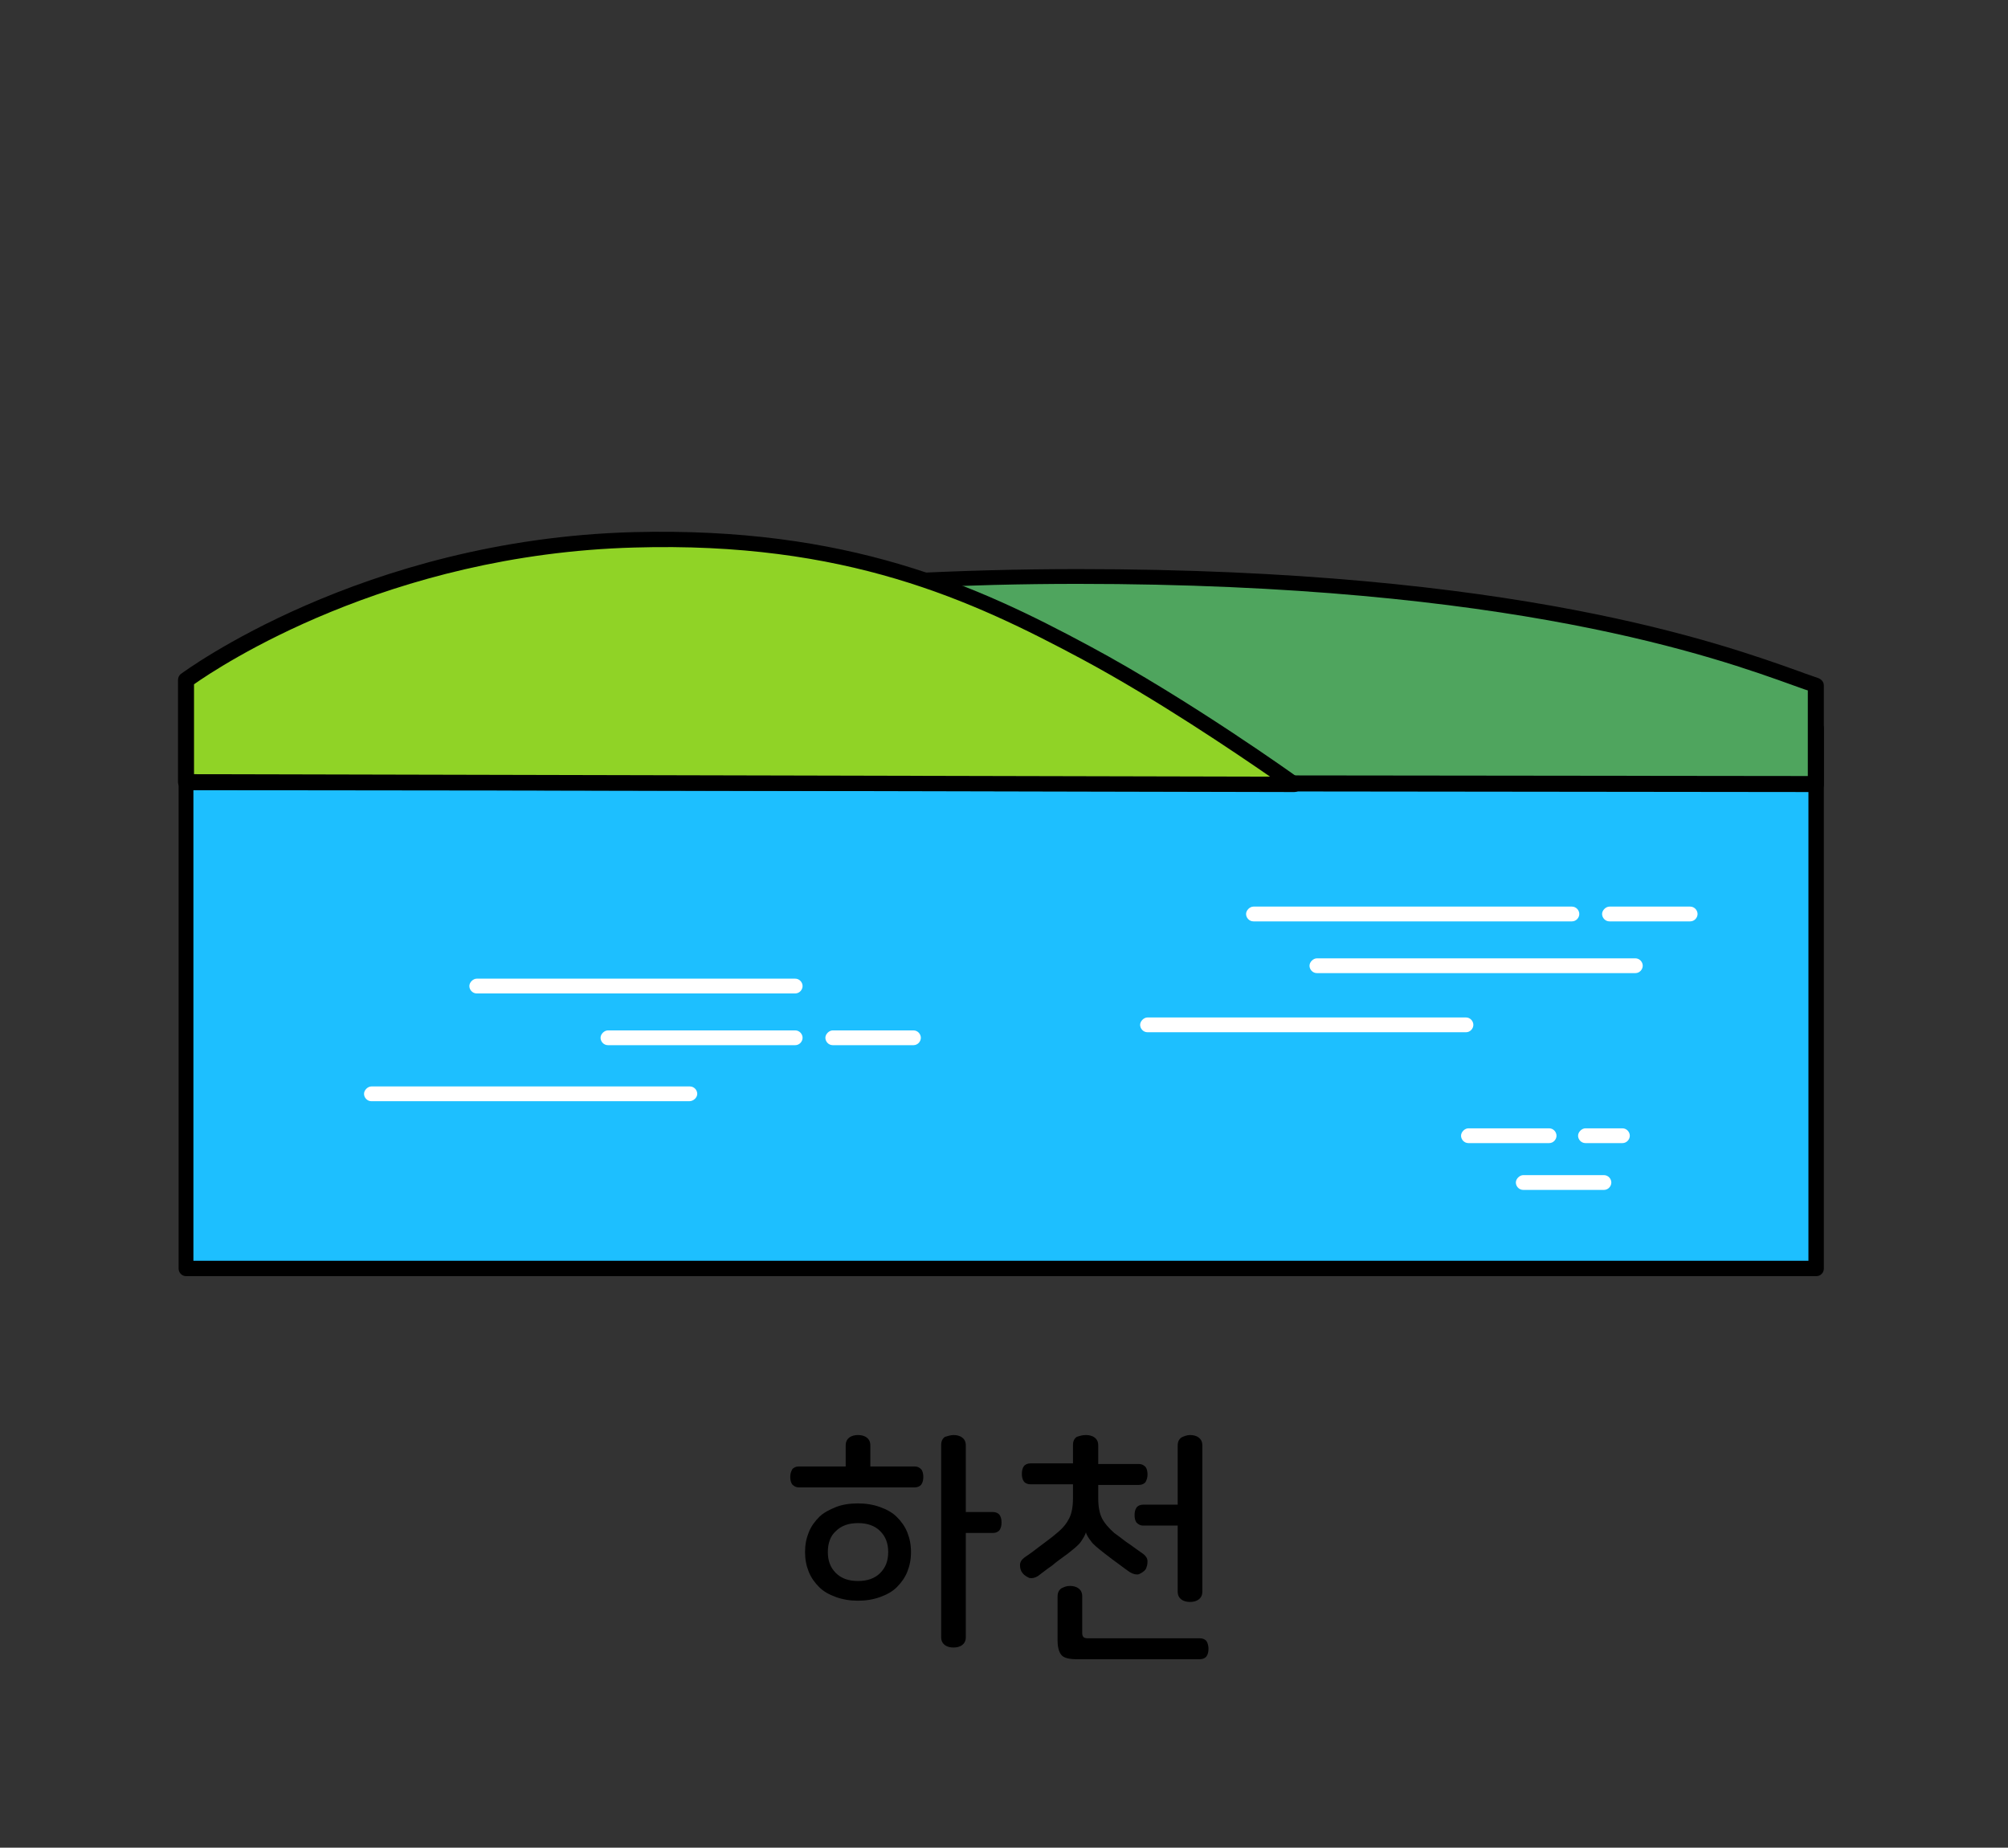
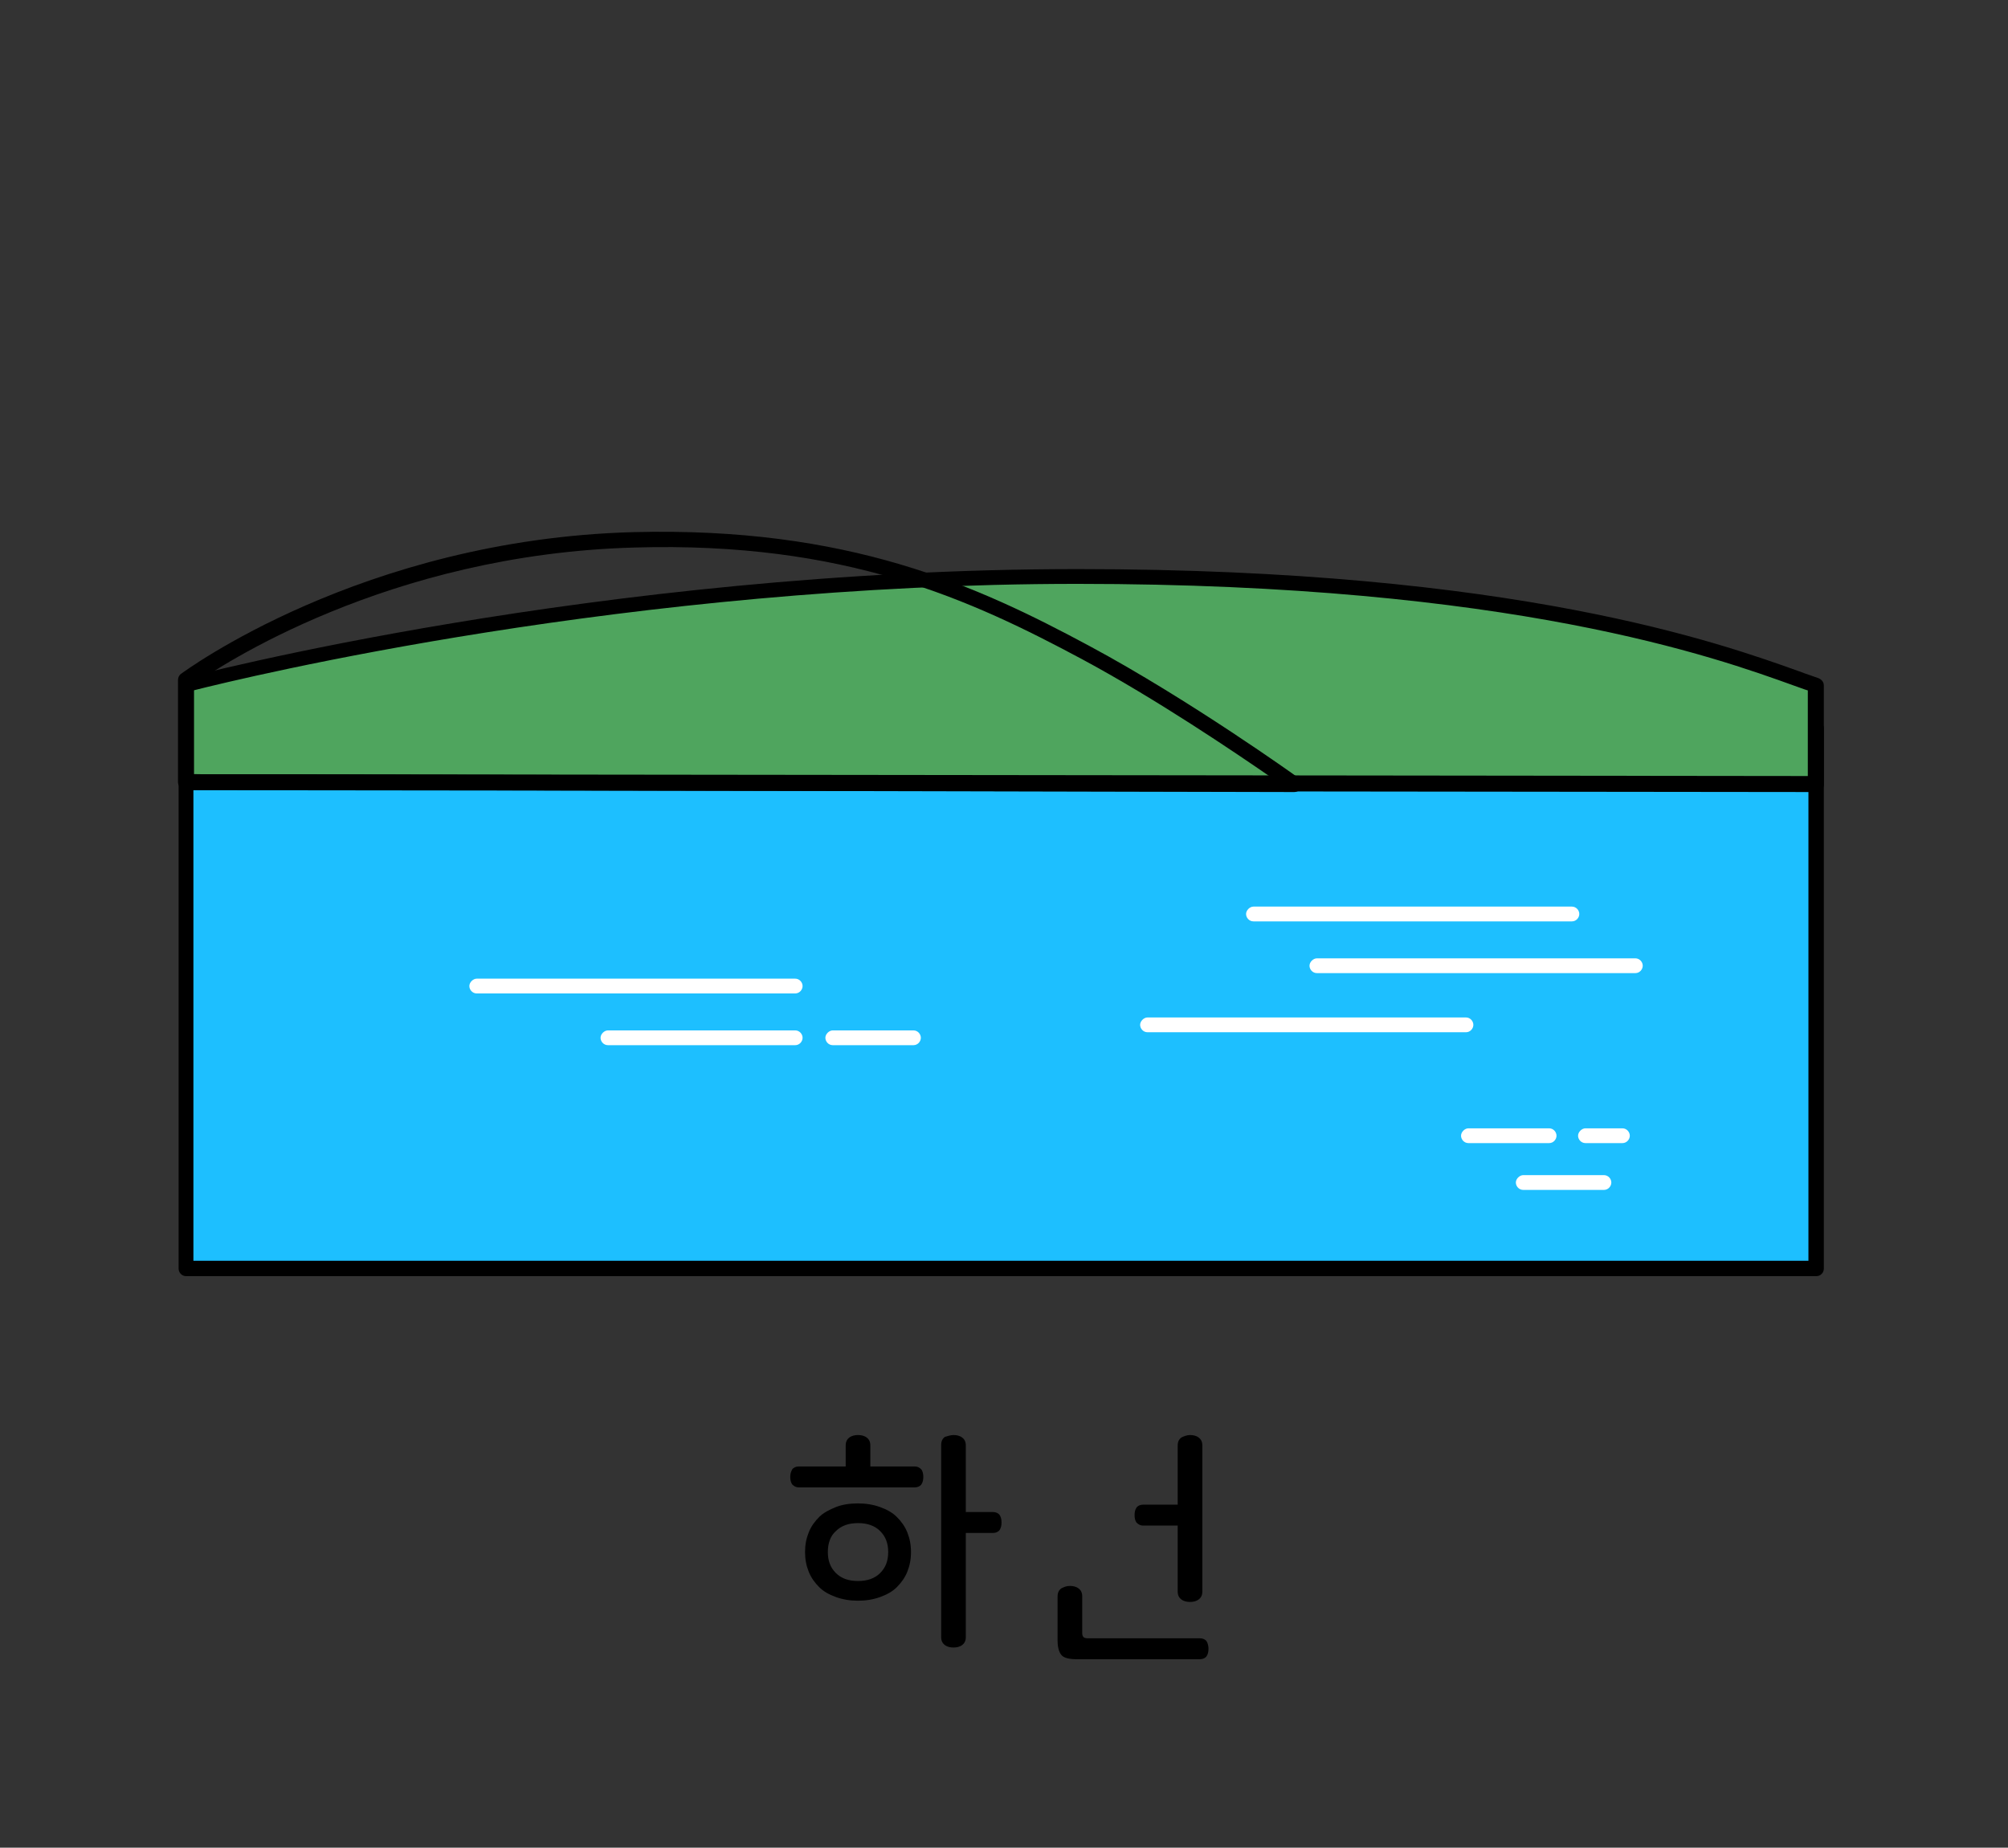
<svg xmlns="http://www.w3.org/2000/svg" version="1.1" id="레이어_1" x="0px" y="0px" viewBox="0 0 326 300" width="326px" height="300px" style="enable-background:new 0 0 326 300;" xml:space="preserve">
  <rect x="0" y="0" width="326" height="300" fill="#333333" stroke="none" />
  <style type="text/css">
	.st0{fill:#48AFE4;}
	.st1{fill:#FFCC00;}
	.st2{fill:#B500BA;}
	.st3{fill:#008BFF;}
	.st4{fill:#DB9D8D;}
	.st5{fill:#C6C6C6;}
	.st6{fill:#FFC7B5;}
	.st7{fill:#1A4057;}
	.st8{fill:#5CC5FF;}
	.st9{opacity:0.6;fill:#FFFFFF;}
	.st10{fill:#878787;}
	.st11{fill:#DDE3E8;}
	.st12{fill:#00BC2C;}
	.st13{fill:#ACB9C1;}
	.st14{fill:#4B5C63;}
	.st15{fill:#93A5AA;}
	.st16{fill:#1DBFFF;}
	.st17{fill:#FFFFFF;}
	.st18{fill:#4FA55E;}
	.st19{fill:#90D326;}
	.st20{fill:#919191;}
	.st21{fill:#B2B2B2;}
	.st22{fill:#AAAAAA;}
	.st23{fill:#999999;}
	.st24{fill:none;}
	.st25{fill:#153759;}
	.st26{fill:#7E1819;}
	.st27{fill:#164944;}
	.st28{fill:#1D4A7F;}
	.st29{fill:#D93D43;}
	.st30{fill:#3AADA4;}
	.st31{fill:#425466;}
	.st32{fill:#FFD56C;}
	.st33{fill:#A09570;}
	.st34{fill:#38342C;}
	.st35{fill:#CC4E3E;}
	.st36{fill:#FF5C50;}
	.st37{fill:#B5B5B5;}
	.st38{fill:#313E59;}
	.st39{fill:#0A74F2;}
	.st40{fill:#F8FCFF;}
	.st41{fill:#DDE9F3;}
	.st42{fill:#B4C6D1;}
	.st43{fill:#444444;}
	.st44{fill:#6B6B6B;}
	.st45{fill:#E5E5E5;}
	.st46{fill:#02A64D;}
	.st47{fill:#FFCE00;}
	.st48{fill:#404649;}
	.st49{fill:#FF2222;}
	.st50{fill:#FF6B27;}
	.st51{fill:#263B42;}
	.st52{fill:#799BAA;}
	.st53{fill:#FF3E3E;}
	.st54{fill:#D62525;}
	.st55{fill:#BFBFBF;}
	.st56{fill:#898989;}
	.st57{fill:#9049E2;}
	.st58{fill:#EAEAEA;}
	.st59{fill:#FFD815;}
	.st60{fill:#777F82;}
	.st61{fill:#FFAD29;}
	.st62{fill:#00A4DD;}
	.st63{fill:#BDF3FF;}
	.st64{fill:#F0FDFF;}
	.st65{fill:#3D6FEA;}
	.st66{fill:#BF7643;}
	.st67{fill:#5CDCFF;}
	.st68{fill:#48E05A;}
	.st69{fill:#FF0D0D;}
	.st70{fill:#A55200;}
	.st71{fill:#00C160;}
	.st72{fill:#0D9956;}
	.st73{fill:#8BCC38;}
	.st74{fill:#994D1A;}
	.st75{fill:#175FFF;}
	.st76{fill:none;stroke:#000000;stroke-width:2.5;stroke-linecap:round;stroke-linejoin:round;stroke-miterlimit:10;}
	.st77{fill:#9C5FFF;}
	.st78{fill:#33E2AC;}
	.st79{fill:#C90000;}
	.st80{fill:#A08100;}
	.st81{fill:#FFCC99;}
	.st82{fill:#FFAE55;}
	.st83{fill:#BCCCD3;}
	.st84{fill:#00A1E0;}
	.st85{fill:#0083CC;}
	.st86{fill:#3BC62C;}
	.st87{fill:#A7E59E;}
	.st88{fill:#2B9E5C;}
	.st89{fill:#127038;}
	.st90{fill:#EFFCA2;}
	.st91{fill:#2DC93F;}
	.st92{fill:#FF7300;}
	.st93{fill:#995828;}
	.st94{fill:#C67A3C;}
	.st95{fill:#FFC715;}
	.st96{fill:#FEA922;}
	.st97{fill:#97AD15;}
	.st98{fill:#549337;}
	.st99{fill:#EF65C8;}
	.st100{fill:#83D600;}
	.st101{fill:#FF5500;}
	.st102{fill:#0064F4;}
	.st103{fill:#FFD527;}
	.st104{fill:#FF0027;}
	.st105{fill:#000DFF;}
	.st106{fill:#E7CDBA;}
	.st107{fill:#FFF2E9;}
	.st108{fill:#3E6378;}
	.st109{fill:#A6B3BA;}
	.st110{fill:#D17342;}
	.st111{fill:#B6CAD6;}
	.st112{fill:#5AC7ED;}
	.st113{fill:#B56552;}
	.st114{fill:#848484;}
	.st115{fill:#7891A0;}
	.st116{fill:#576F7A;}
	.st117{fill:#B29052;}
	.st118{fill:#35CE20;}
	.st119{fill:#F4F4F4;}
	.st120{fill:#F4D48E;}
	.st121{fill:#D3D3D3;}
	.st122{fill:#D8D8D0;}
	.st123{fill:#7CD8CF;}
	.st124{fill:#B7B7AC;}
	.st125{fill-rule:evenodd;clip-rule:evenodd;fill:#FF0000;}
	.st126{fill:#FF0000;}
	.st127{fill:#B1D3E0;}
	.st128{fill:#7796A0;}
	.st129{fill:#F4EFCE;}
	.st130{fill:#00B2C0;}
	.st131{fill:#38CE56;}
	.st132{fill:#A0866E;}
	.st133{fill:#F9E7B7;}
	.st134{fill:#E0B96C;}
	.st135{fill:#E51010;}
	.st136{fill:#C6A666;}
	.st137{fill:#CCB2A6;}
	.st138{fill:#C3C3D1;}
	.st139{fill:#7BEFE7;}
	.st140{fill:#E62310;}
	.st141{fill:#EF8200;}
	.st142{fill:#F9BE00;}
	.st143{fill:#FE0100;}
	.st144{fill:#FF6600;}
	.st145{fill:#FFB300;}
	.st146{fill:#92867A;}
	.st147{fill:#AEA8A1;}
	.st148{fill:#DDDAD4;}
	.st149{fill:#ACA99F;}
	.st150{fill:#425799;}
	.st151{fill:#FFD400;}
	.st152{fill:#2A8C56;}
	.st153{fill:#41CC06;}
	.st154{fill:#59493D;}
	.st155{fill:#DD7F7F;}
	.st156{fill:#EDBCB2;}
	.st157{fill:#BA605D;}
	.st158{fill:#FFF7F4;}
	.st159{fill:#10C181;}
	.st160{fill:#D8C9B4;}
	.st161{fill:#AA9B8A;}
	.st162{fill:#AA9B8A;stroke:#000000;stroke-width:2.5;stroke-linecap:round;stroke-linejoin:round;stroke-miterlimit:10;}
	.st163{fill:#3FAFAA;}
	.st164{fill:#59D1C8;}
	.st165{fill:#85E0E0;}
	.st166{fill:#A86C52;}
	.st167{fill:#7C4937;}
	.st168{fill:#E2CDAE;}
	.st169{fill:#BCBCBC;}
	.st170{fill:#D6D6D6;}
	.st171{fill:#EFEFEF;}
	.st172{fill:#31729B;}
	.st173{fill:#774646;}
	.st174{fill:#349DD1;}
	.st175{fill:#939393;}
	.st176{fill:#C9C9C9;}
	.st177{fill:#3D70F2;}
	.st178{fill:#8EFF69;}
	.st179{fill:#42CE0F;}
	.st180{fill:#FF719D;}
	.st181{fill:#446093;}
	.st182{fill:#F4FFF0;}
	.st183{fill:#F43838;}
	.st184{fill:#FFE1A4;}
	.st185{fill:#D86141;stroke:#000000;stroke-width:2.5;stroke-linecap:round;stroke-linejoin:round;stroke-miterlimit:10;}
	.st186{fill:#2A73DD;stroke:#000000;stroke-width:2.5;stroke-linecap:round;stroke-linejoin:round;stroke-miterlimit:10;}
	.st187{fill:#915347;stroke:#000000;stroke-width:2.5;stroke-linecap:round;stroke-linejoin:round;stroke-miterlimit:10;}
	.st188{fill:#FFFFFF;stroke:#000000;stroke-width:2.5;stroke-linecap:round;stroke-linejoin:round;stroke-miterlimit:10;}
	.st189{fill:#C9C9C9;stroke:#000000;stroke-width:2.5;stroke-linecap:round;stroke-linejoin:round;stroke-miterlimit:10;}
	.st190{fill:url(#SVGID_1_);stroke:#000000;stroke-width:2.5;stroke-linecap:round;stroke-linejoin:round;stroke-miterlimit:10;}
	.st191{fill:#FF5D03;stroke:#000000;stroke-width:2.5;stroke-linecap:round;stroke-linejoin:round;stroke-miterlimit:10;}
	.st192{fill:#51C200;stroke:#000000;stroke-width:2.5;stroke-linecap:round;stroke-linejoin:round;stroke-miterlimit:10;}
	.st193{fill:#48A0F7;stroke:#000000;stroke-width:2.5;stroke-linecap:round;stroke-linejoin:round;stroke-miterlimit:10;}
	
		.st194{fill:url(#SVGID_00000180331250051171810140000007054371302274599829_);stroke:#000000;stroke-width:2.5;stroke-linecap:round;stroke-linejoin:round;stroke-miterlimit:10;}
	.st195{fill:#FFFFFF;stroke:#000000;stroke-width:2;stroke-linecap:round;stroke-linejoin:round;stroke-miterlimit:10;}
	.st196{fill:#878787;stroke:#000000;stroke-width:2.5;stroke-miterlimit:10;}
	.st197{fill:#FFBD4C;}
	.st198{fill:#AA8A51;}
	.st199{fill:#F9E6BE;}
	.st200{fill:#F3D08E;}
	.st201{fill:#7AED15;}
	.st202{fill:#66789E;}
	.st203{fill:#CED9EA;}
	.st204{fill:#FF5A4D;}
	.st205{fill:#F4FF66;}
	.st206{fill:#3DD7DD;}
	.st207{fill:#E73B4C;}
	.st208{fill:#A0A0A0;}
	.st209{fill:#EEEDE5;}
	.st210{fill:#E2DEC7;}
	.st211{fill:#C6C4B6;}
	.st212{fill:#F7A500;}
	.st213{fill:#FFFEF8;}
	.st214{fill:#896422;}
	.st215{fill:#BAB183;}
	.st216{fill:#EE728E;}
	.st217{fill:#CE093D;}
	.st218{fill:#89062F;}
	.st219{fill:#B7B7B7;}
	.st220{fill:#AA314E;}
	.st221{fill:#AF8F87;}
	.st222{fill:#D3C68D;}
	.st223{fill:#18D6A4;}
	.st224{fill:#C9D3D6;}
	.st225{fill:#9DA7AA;}
	.st226{fill:#D3EADD;}
	.st227{fill:#7FBA9C;}
	.st228{fill:#34B28E;}
	.st229{fill:#FF7712;}
	.st230{fill:#00BC28;}
	.st231{fill:#E5B498;}
	.st232{fill:#B78B76;}
	.st233{fill:#E9FBFF;}
	.st234{fill:#847269;}
	.st235{fill:#CCCCCC;}
	.st236{fill:#CCB3A8;}
	.st237{fill:#9BB8BC;}
	.st238{fill:#C7F8FF;}
	.st239{fill:#4FA504;}
	.st240{fill:#46CC4F;}
	.st241{fill:#ADA995;}
	.st242{fill:#0170DA;}
	.st243{fill:#74E2FF;}
	.st244{fill:#007FFF;}
	.st245{fill:#E52E8A;}
	.st246{fill:#00A3E4;}
	.st247{fill:#B0B0B0;}
	.st248{fill:#F5AB19;}
	.st249{fill:#2A67B0;}
	.st250{fill:#02C3F6;}
	.st251{fill:#17DD20;}
	.st252{fill:#FF4000;}
	.st253{fill:#717171;}
	.st254{fill:#231916;}
	.st255{fill:#8100A0;}
	.st256{fill:#E3007F;}
	.st257{fill:#005BAA;}
	.st258{fill:#7F7F7F;}
	.st259{fill:#012288;}
	.st260{fill:#0161D2;}
	.st261{fill:#42B649;}
	.st262{fill:#D2ECFB;}
	.st263{fill:#14348E;}
	.st264{fill:#EDE82B;}
	.st265{fill:#DF2725;}
	.st266{fill:#2D4D9C;}
	.st267{fill:#FF2732;}
	.st268{fill:#53ABB9;}
	.st269{fill:#E40219;}
	.st270{fill:#F39700;}
	.st271{fill:#777777;}
	.st272{fill:#60E5F3;}
	.st273{fill:#C1C1C1;}
	.st274{fill:#FF6700;}
	.st275{fill:#FFB600;}
	.st276{fill:#D18B8B;}
	.st277{fill:#AF4B4B;}
	.st278{fill:#E0B4A9;}
	.st279{fill:#EFD200;}
	.st280{fill:#686868;}
	.st281{fill:#FFDFD9;}
	.st282{fill:#FFFAD2;}
	.st283{fill:#76848C;}
	.st284{fill:#F54337;}
	.st285{fill:#9567D6;}
	.st286{fill:#414E58;}
	.st287{fill:#F8D48B;}
	.st288{fill:#00D2E2;}
	.st289{fill:#FFE600;}
	.st290{fill:#F5D837;}
</style>
  <g>
    <rect x="30.2" y="118.2" class="st16" width="264.7" height="87.8" />
    <path d="M294.9,207.2H30.2c-0.7,0-1.2-0.6-1.2-1.2v-87.8c0-0.7,0.6-1.2,1.2-1.2h264.7c0.7,0,1.2,0.6,1.2,1.2v87.8   C296.1,206.6,295.6,207.2,294.9,207.2z M31.4,204.7h262.2v-85.3H31.4V204.7z" />
-     <path class="st17" d="M274.4,149.6h-13.1c-0.7,0-1.2-0.6-1.2-1.2s0.6-1.2,1.2-1.2h13.1c0.7,0,1.2,0.6,1.2,1.2   S275.1,149.6,274.4,149.6z" />
    <path class="st17" d="M255.2,149.6h-51.7c-0.7,0-1.2-0.6-1.2-1.2s0.6-1.2,1.2-1.2h51.7c0.7,0,1.2,0.6,1.2,1.2   S255.9,149.6,255.2,149.6z" />
    <path class="st17" d="M265.5,158h-51.7c-0.7,0-1.2-0.6-1.2-1.2s0.6-1.2,1.2-1.2h51.7c0.7,0,1.2,0.6,1.2,1.2S266.2,158,265.5,158z" />
    <path class="st17" d="M238,167.6h-51.7c-0.7,0-1.2-0.6-1.2-1.2s0.6-1.2,1.2-1.2H238c0.7,0,1.2,0.6,1.2,1.2S238.7,167.6,238,167.6z" />
    <path class="st17" d="M148.3,169.7h-13.1c-0.7,0-1.2-0.6-1.2-1.2s0.6-1.2,1.2-1.2h13.1c0.7,0,1.2,0.6,1.2,1.2   S149,169.7,148.3,169.7z" />
    <path class="st17" d="M129.1,169.7H98.7c-0.7,0-1.2-0.6-1.2-1.2s0.6-1.2,1.2-1.2h30.4c0.7,0,1.2,0.6,1.2,1.2   S129.8,169.7,129.1,169.7z" />
    <path class="st17" d="M129.1,161.3H77.4c-0.7,0-1.2-0.6-1.2-1.2s0.6-1.2,1.2-1.2h51.7c0.7,0,1.2,0.6,1.2,1.2   S129.8,161.3,129.1,161.3z" />
-     <path class="st17" d="M111.9,178.8H60.3c-0.7,0-1.2-0.6-1.2-1.2s0.6-1.2,1.2-1.2h51.7c0.7,0,1.2,0.6,1.2,1.2   S112.6,178.8,111.9,178.8z" />
    <path class="st17" d="M251.5,185.6h-13.1c-0.7,0-1.2-0.6-1.2-1.2s0.6-1.2,1.2-1.2h13.1c0.7,0,1.2,0.6,1.2,1.2   S252.2,185.6,251.5,185.6z" />
    <path class="st17" d="M263.4,185.6h-6c-0.7,0-1.2-0.6-1.2-1.2s0.6-1.2,1.2-1.2h6c0.7,0,1.2,0.6,1.2,1.2S264.1,185.6,263.4,185.6z" />
    <path class="st17" d="M260.4,193.2h-13.1c-0.7,0-1.2-0.6-1.2-1.2s0.6-1.2,1.2-1.2h13.1c0.7,0,1.2,0.6,1.2,1.2   S261.1,193.2,260.4,193.2z" />
    <path class="st18" d="M30.2,127l264.6,0.3v-16.1c-8.2-2.6-41.2-17.7-119.8-17.7S30.2,111.2,30.2,111.2V127z" />
    <path d="M294.8,128.6C294.8,128.6,294.8,128.6,294.8,128.6l-264.6-0.3c-0.7,0-1.2-0.6-1.2-1.2v-15.8c0-0.6,0.4-1.1,0.9-1.2   c0.7-0.2,67.2-17.7,145.1-17.7c71.1,0,104.5,12.1,117.1,16.6c1.3,0.5,2.3,0.8,3.1,1.1c0.5,0.2,0.9,0.6,0.9,1.2v16.1   c0,0.3-0.1,0.6-0.4,0.9C295.4,128.4,295.1,128.6,294.8,128.6z M31.4,125.7l262.1,0.3v-13.9c-0.7-0.2-1.4-0.5-2.3-0.8   c-12.5-4.5-45.6-16.5-116.3-16.5c-72.5,0-135.2,15.2-143.5,17.3V125.7z" />
-     <path class="st19" d="M30.2,126.9l180,0.4c0,0-17.5-12.6-33.8-21.4c-17.2-9.3-37.9-19.3-73.5-18.4c-44.2,1.2-72.7,22.8-72.7,22.8   V126.9z" />
    <path d="M210.1,128.6C210.1,128.6,210.1,128.6,210.1,128.6l-180-0.4c-0.7,0-1.2-0.6-1.2-1.2v-16.6c0-0.4,0.2-0.8,0.5-1   c0.3-0.2,29.3-21.8,73.4-23c34.9-0.9,55.7,8.6,74.1,18.5c16.2,8.7,33.8,21.3,33.9,21.4c0.4,0.3,0.6,0.9,0.5,1.4   C211.2,128.2,210.7,128.6,210.1,128.6z M31.4,125.7l174.8,0.4c-5.8-4-18.5-12.6-30.4-19c-18.1-9.7-38.5-19.2-72.8-18.2   c-40.2,1.1-67.5,19.4-71.5,22.2V125.7z" />
  </g>
  <g>
    <path d="M139.3,244.1c1.3,0,2.5,0.2,3.6,0.6c1.1,0.4,2,0.9,2.7,1.6c0.7,0.7,1.3,1.5,1.7,2.5c0.4,1,0.6,2,0.6,3.2   c0,1.2-0.2,2.2-0.6,3.2c-0.4,1-1,1.8-1.7,2.5c-0.7,0.7-1.6,1.2-2.7,1.6c-1.1,0.4-2.3,0.6-3.6,0.6s-2.5-0.2-3.6-0.6   c-1.1-0.4-2-0.9-2.7-1.6c-0.7-0.7-1.3-1.5-1.7-2.5c-0.4-1-0.6-2-0.6-3.2c0-1.2,0.2-2.2,0.6-3.2c0.4-1,1-1.8,1.7-2.5   c0.7-0.7,1.7-1.2,2.7-1.6C136.7,244.3,137.9,244.1,139.3,244.1z M139.3,247.3c-1.5,0-2.7,0.4-3.6,1.3c-0.9,0.8-1.3,2-1.3,3.4   c0,1.4,0.4,2.5,1.3,3.4c0.9,0.9,2.1,1.3,3.6,1.3s2.7-0.4,3.6-1.3c0.9-0.9,1.3-2,1.3-3.4c0-1.4-0.4-2.5-1.3-3.4   C142,247.7,140.8,247.3,139.3,247.3z" />
-     <path d="M176.3,233c0.5,0,1,0.1,1.4,0.4s0.6,0.7,0.6,1.3v3h6.6c0.5,0,0.8,0.2,1.1,0.5c0.2,0.3,0.3,0.7,0.3,1.2   c0,0.5-0.1,0.8-0.3,1.2c-0.2,0.3-0.6,0.5-1.1,0.5h-6.6v2.2c0,1.3,0.2,2.4,0.6,3.2s1.1,1.6,2,2.4c1,0.7,1.8,1.4,2.6,1.9   c0.7,0.5,1.5,1.1,2.1,1.5c0.4,0.3,0.7,0.7,0.7,1.2c0,0.5-0.1,0.9-0.3,1.3c-0.3,0.4-0.7,0.6-1.1,0.8c-0.4,0.1-0.9,0-1.4-0.3   c-0.5-0.3-1.1-0.8-1.8-1.3c-0.7-0.5-1.5-1.1-2.4-1.8c-1-0.8-1.8-1.4-2.2-2c-0.4-0.5-0.7-1-0.8-1.4h0c-0.1,0.4-0.4,0.9-0.8,1.5   s-1.2,1.2-2.2,2c-0.8,0.6-1.7,1.2-2.5,1.9c-0.9,0.6-1.6,1.2-2.3,1.7c-0.5,0.3-0.9,0.4-1.4,0.3c-0.4-0.2-0.8-0.4-1.1-0.8   c-0.3-0.4-0.4-0.8-0.4-1.3c0-0.5,0.3-0.9,0.7-1.2c0.9-0.6,1.7-1.2,2.6-1.9s1.8-1.3,2.7-2.1c1-0.8,1.6-1.6,2-2.4   c0.4-0.8,0.6-1.9,0.6-3.2V241h-6.9c-0.5,0-0.9-0.2-1.1-0.5c-0.2-0.3-0.3-0.7-0.3-1.2c0-0.5,0.1-0.9,0.3-1.2   c0.2-0.3,0.6-0.5,1.1-0.5h6.9v-3c0-0.6,0.2-1,0.6-1.3C175.4,233.1,175.8,233,176.3,233z" />
    <path d="M173.7,257.5c0.5,0,1,0.1,1.4,0.4c0.4,0.3,0.6,0.7,0.6,1.3v6c0,0.3,0.1,0.5,0.2,0.6s0.3,0.2,0.7,0.2h18.2   c0.5,0,0.9,0.2,1.1,0.5c0.2,0.3,0.3,0.8,0.3,1.2c0,0.5-0.1,0.9-0.3,1.2s-0.6,0.5-1.1,0.5h-20c-1.2,0-2-0.2-2.4-0.6   c-0.4-0.4-0.7-1.2-0.7-2.4v-7.2c0-0.6,0.2-1,0.6-1.3C172.7,257.7,173.1,257.5,173.7,257.5z" />
    <path d="M193.2,233c0.5,0,1,0.1,1.4,0.4c0.4,0.3,0.6,0.7,0.6,1.3v23.7c0,0.6-0.2,1-0.6,1.3c-0.4,0.3-0.9,0.4-1.4,0.4   c-0.5,0-1-0.1-1.4-0.4c-0.4-0.3-0.6-0.7-0.6-1.3v-10.7h-5.6c-0.5,0-0.8-0.2-1.1-0.5c-0.2-0.3-0.3-0.7-0.3-1.2   c0-0.5,0.1-0.9,0.3-1.2c0.2-0.3,0.6-0.5,1.1-0.5h5.6v-9.6c0-0.6,0.2-1,0.6-1.3C192.2,233.2,192.7,233,193.2,233z" />
    <path d="M139.3,233c0.5,0,1,0.1,1.4,0.4c0.4,0.3,0.6,0.7,0.6,1.3v3.4h7.2c0.5,0,0.8,0.2,1.1,0.5c0.2,0.3,0.3,0.7,0.3,1.2   c0,0.5-0.1,0.9-0.3,1.2c-0.2,0.3-0.6,0.5-1.1,0.5h-18.8c-0.5,0-0.8-0.2-1.1-0.5c-0.2-0.3-0.3-0.7-0.3-1.2c0-0.5,0.1-0.8,0.3-1.2   c0.2-0.3,0.6-0.5,1.1-0.5h7.6v-3.4c0-0.6,0.2-1,0.6-1.3C138.3,233.1,138.8,233,139.3,233z" />
    <path d="M154.8,233c0.5,0,1,0.1,1.4,0.4c0.4,0.3,0.6,0.7,0.6,1.3v10.8h4.4c0.5,0,0.9,0.2,1.1,0.5c0.2,0.3,0.3,0.7,0.3,1.2   s-0.1,0.9-0.3,1.2c-0.2,0.3-0.6,0.5-1.1,0.5h-4.4v16.9c0,0.6-0.2,1-0.6,1.3c-0.4,0.3-0.9,0.4-1.4,0.4c-0.5,0-1-0.1-1.4-0.4   c-0.4-0.3-0.6-0.7-0.6-1.3v-31.2c0-0.6,0.2-1,0.6-1.3C153.8,233.2,154.3,233,154.8,233z" />
  </g>
</svg>